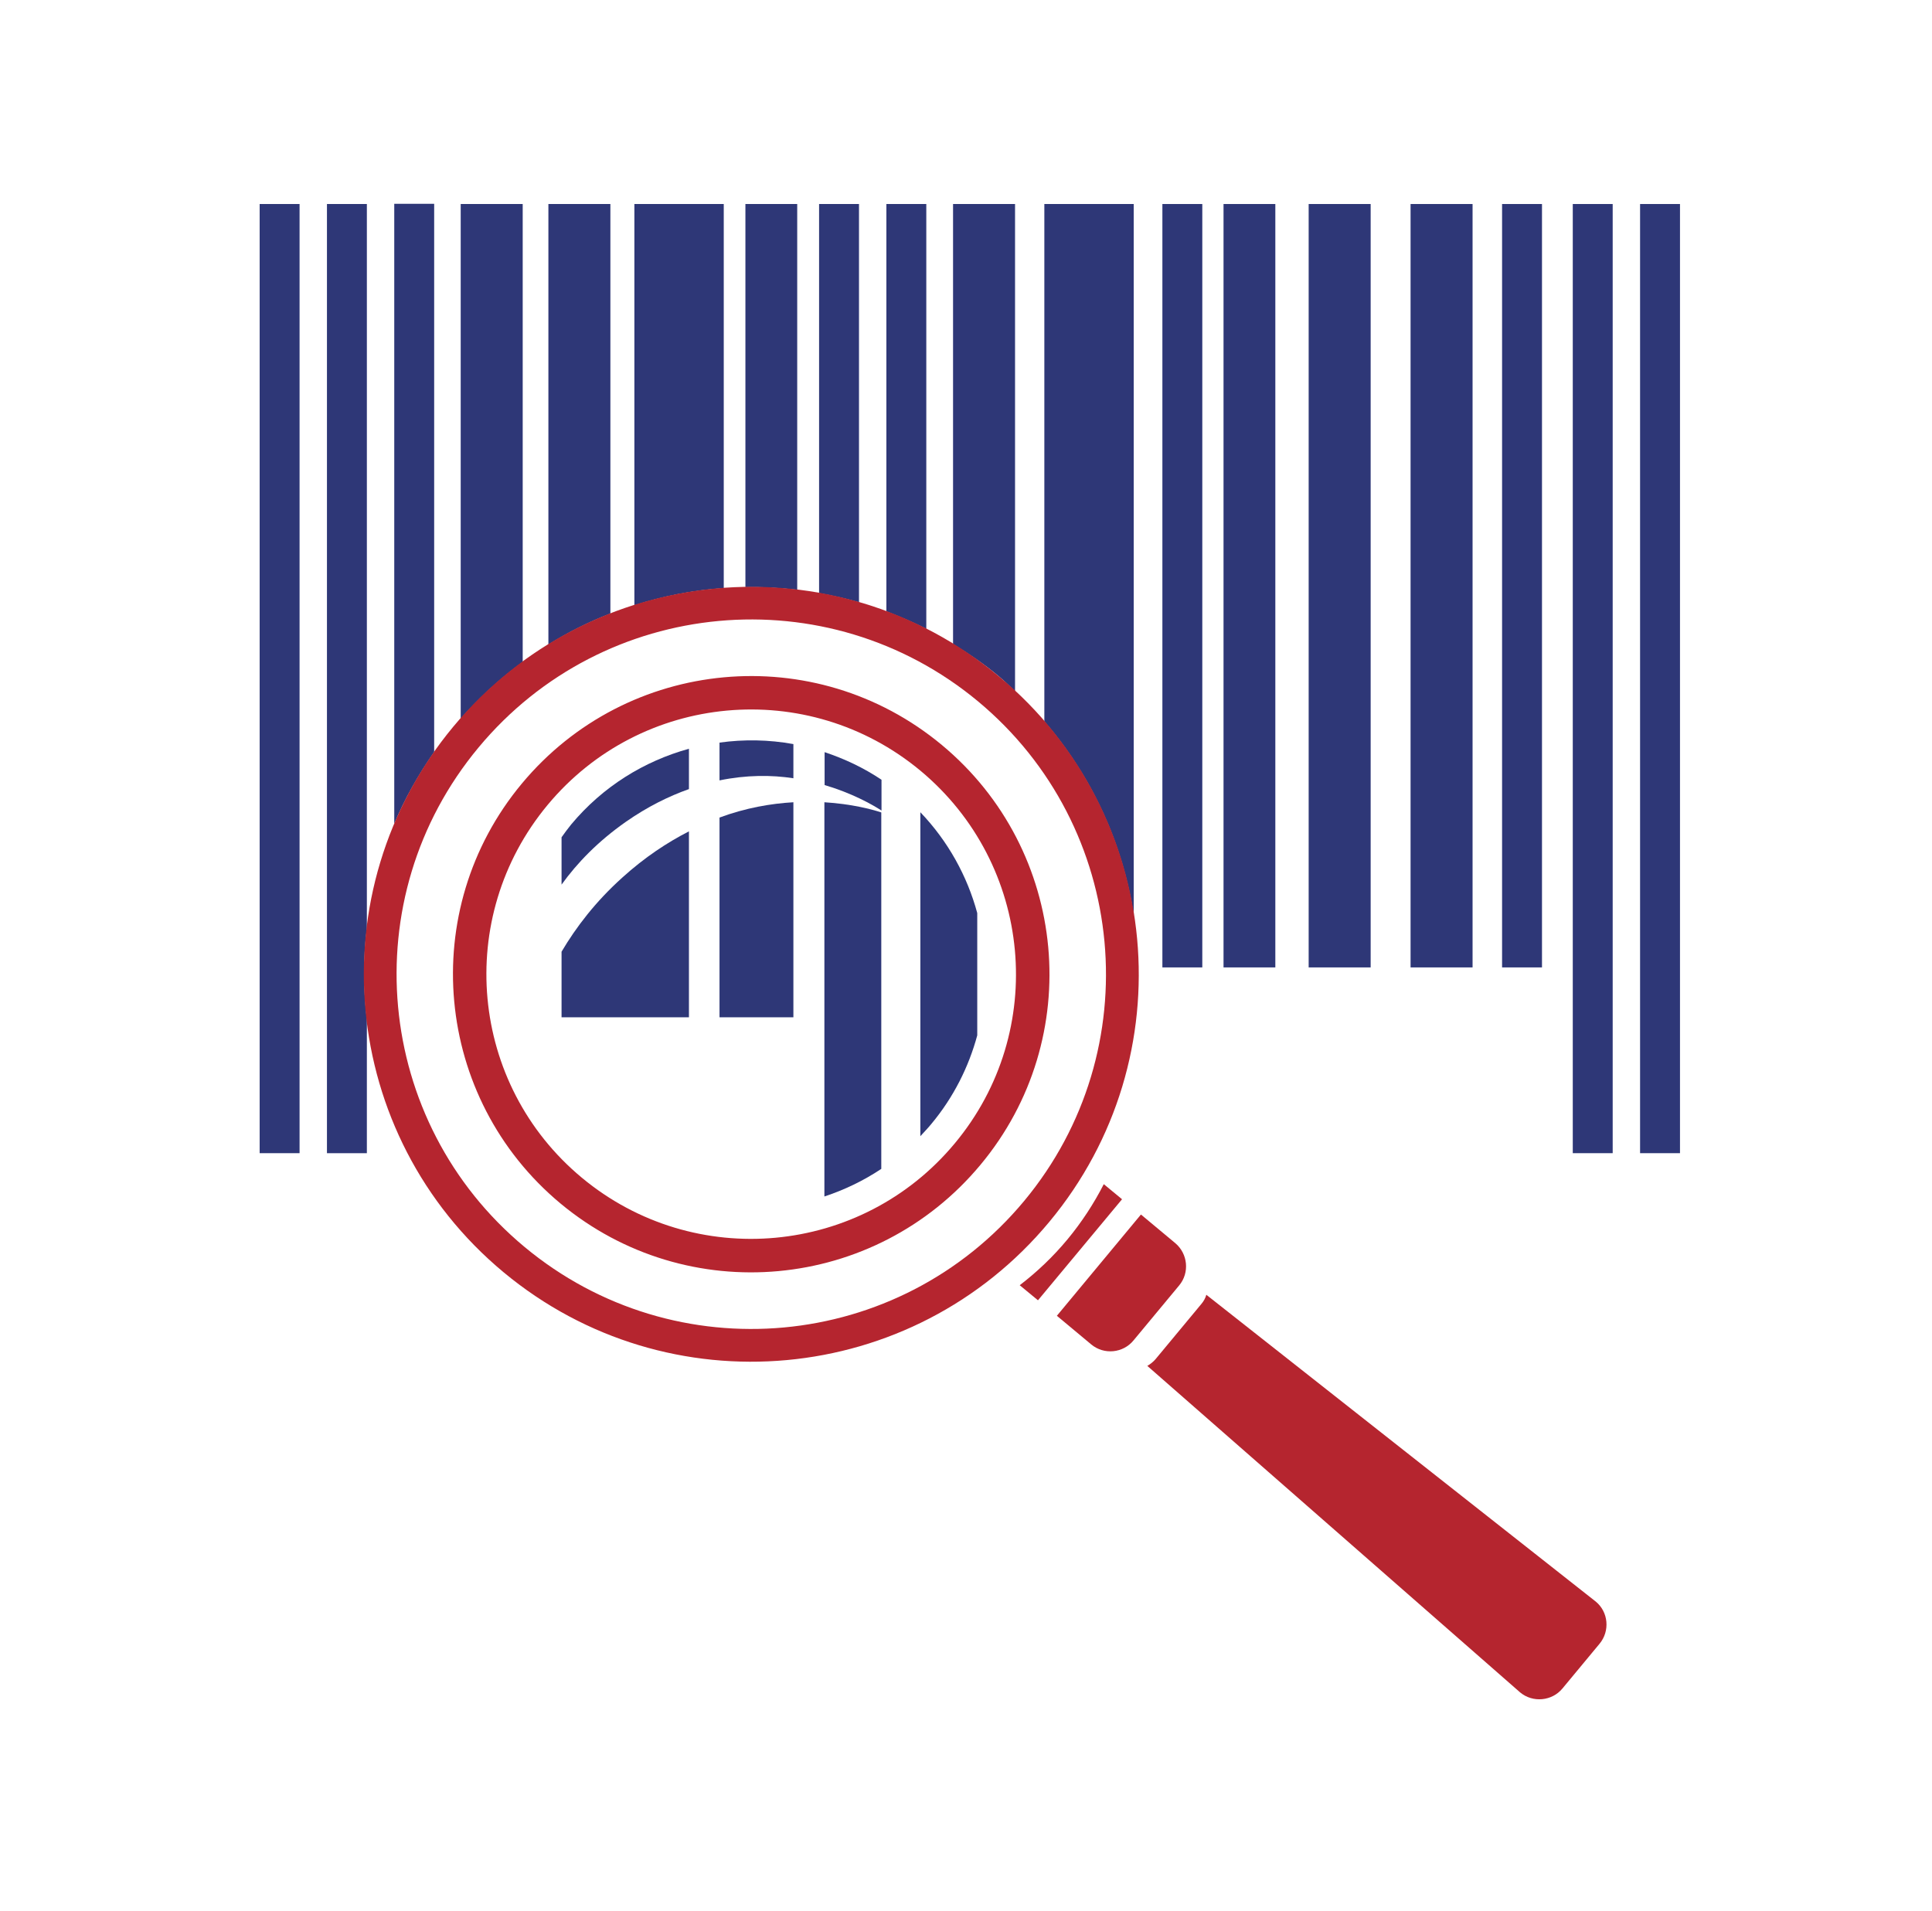
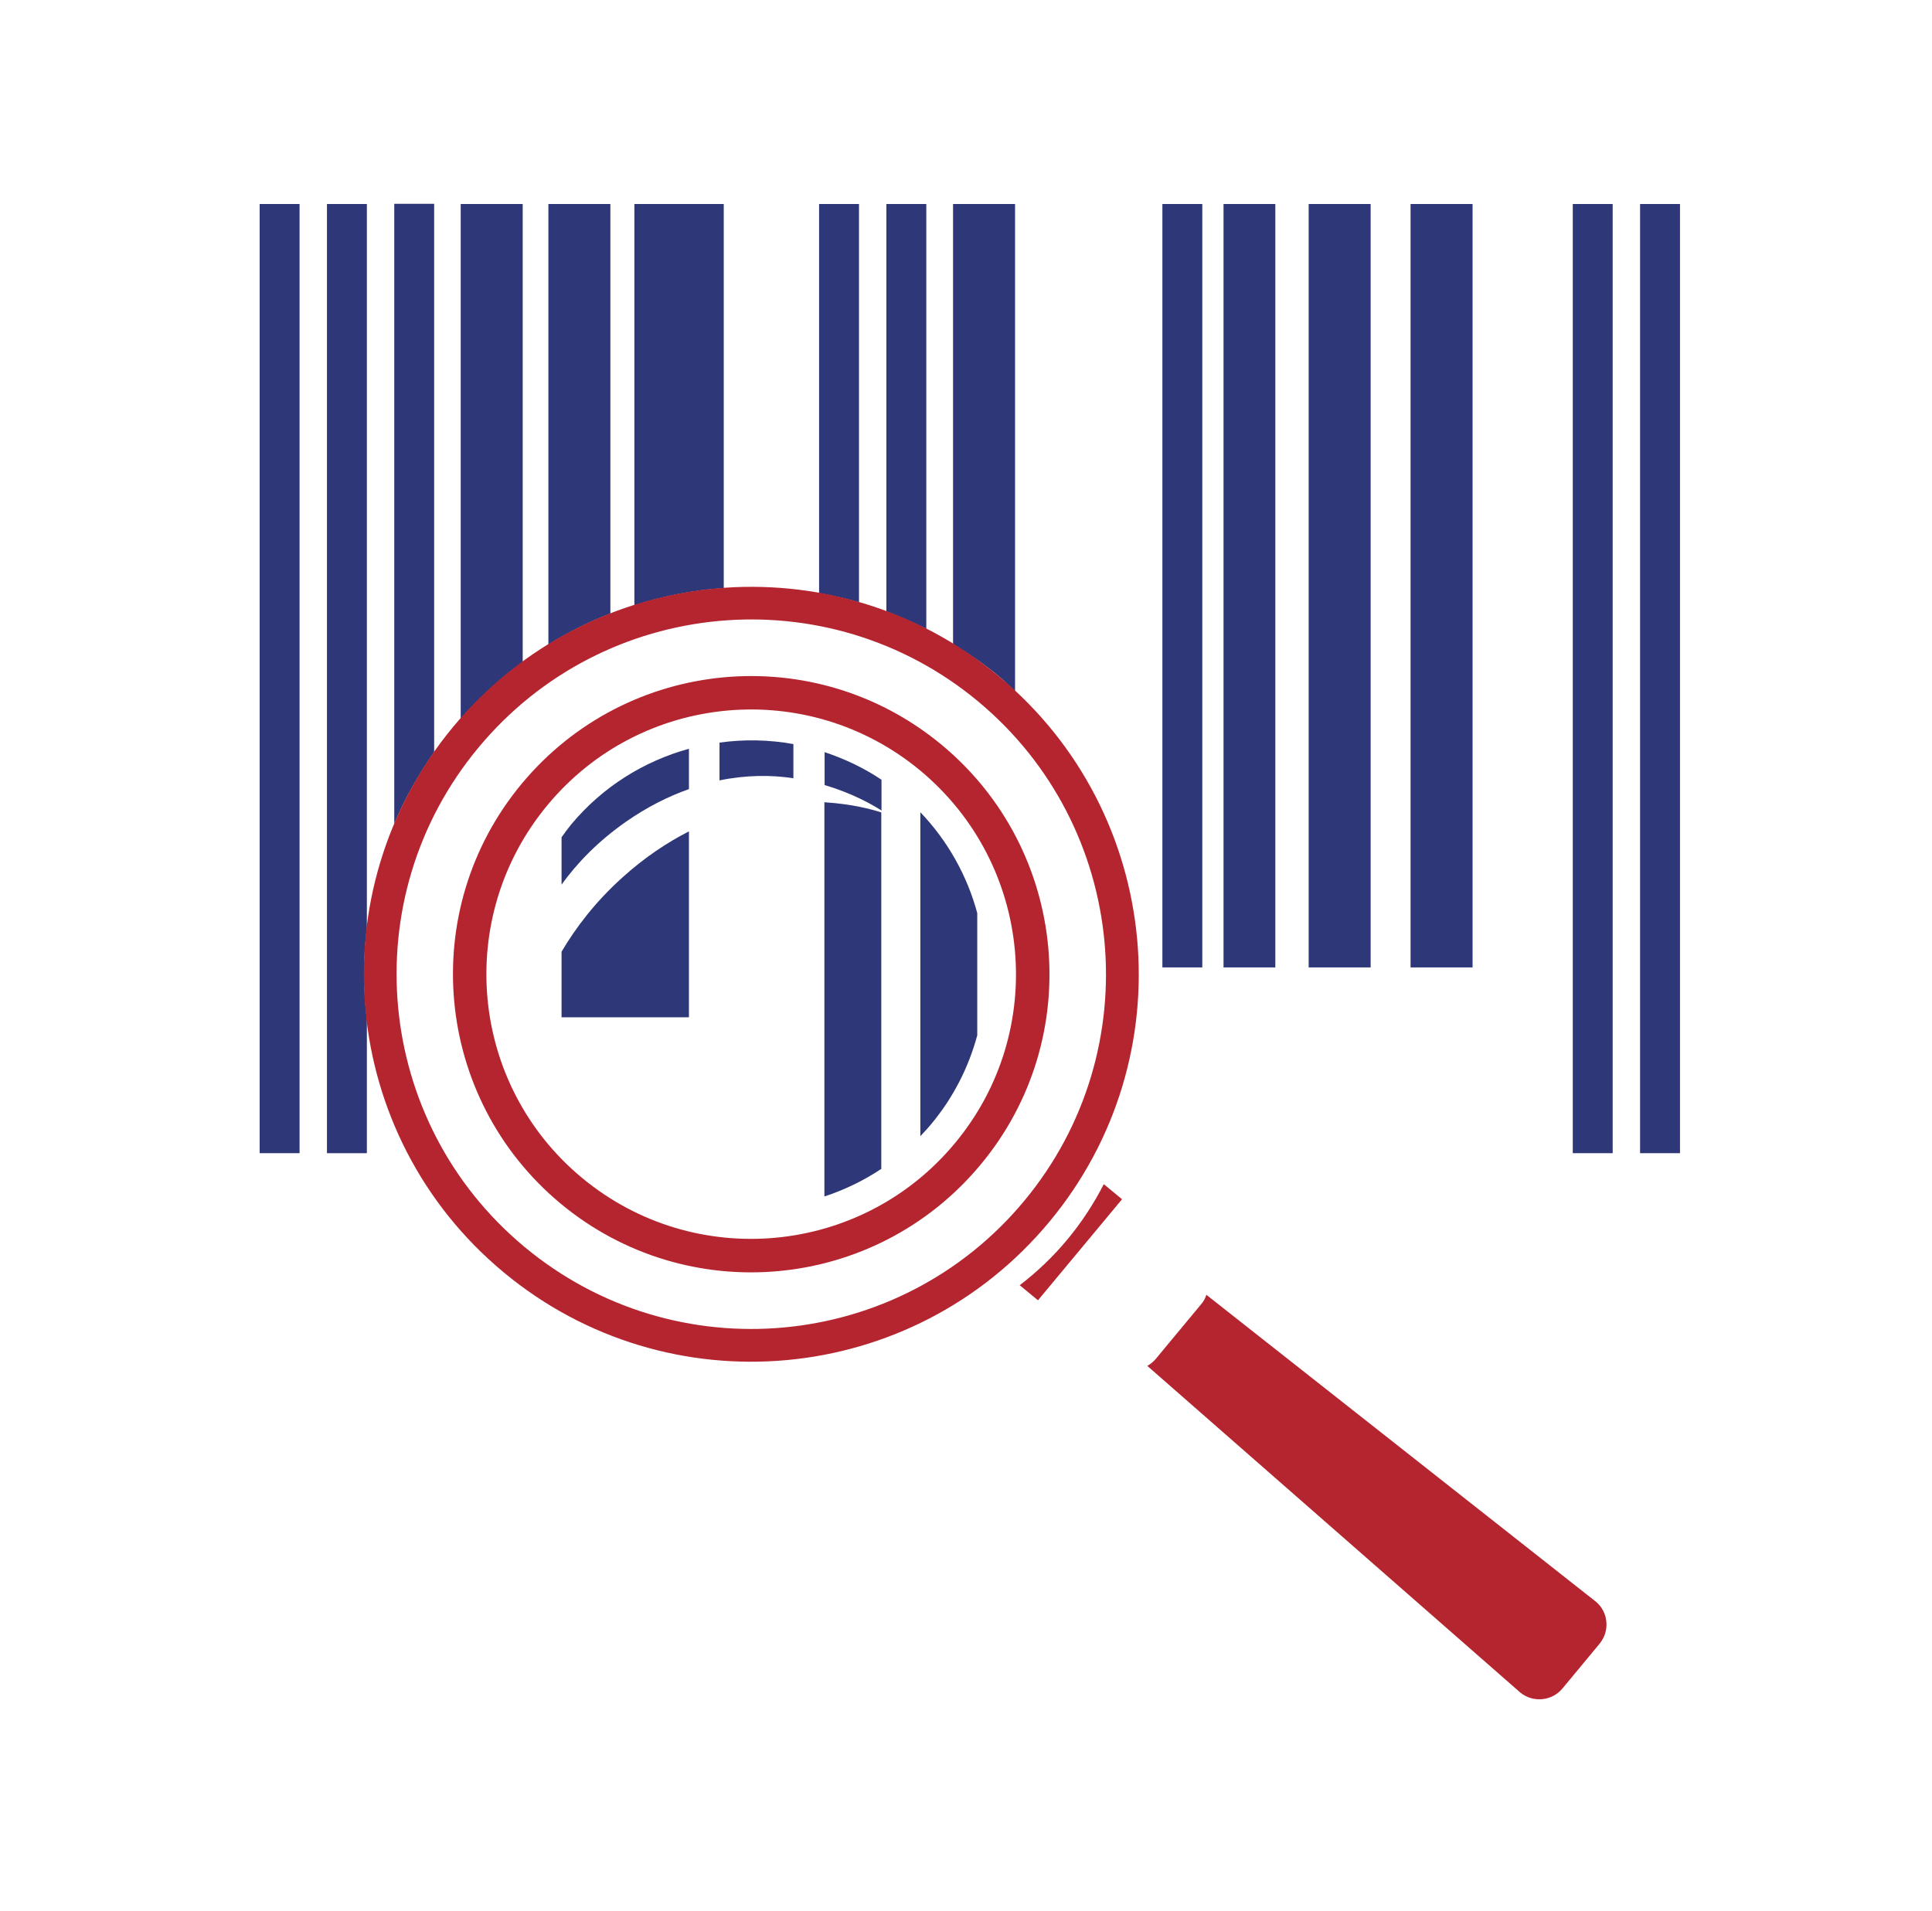
<svg xmlns="http://www.w3.org/2000/svg" width="91" height="90" viewBox="0 0 91 90" fill="none">
  <path d="M34.09 27.7V9.61H29.88V28.51C31.25 28.07 32.66 27.8 34.09 27.7Z" fill="#2E3777" />
  <path d="M20.45 35.42V9.6H18.57V38.8C19.06 37.63 19.7 36.5 20.45 35.42Z" fill="#2E3777" />
  <path d="M24.62 31.18V9.61H21.7V33.85C22.59 32.84 23.57 31.95 24.62 31.18Z" fill="#2E3777" />
  <path d="M28.75 28.9V9.61H25.83V30.36C26.76 29.78 27.74 29.29 28.75 28.9Z" fill="#2E3777" />
  <path d="M47.05 31.86C47.32 32.08 47.56 32.33 47.81 32.56V9.61H44.89V30.34C45.63 30.79 46.36 31.28 47.05 31.86Z" fill="#2E3777" />
-   <path d="M53.4 43.09V9.61H49.19V33.98C51.47 36.62 52.89 39.79 53.4 43.09Z" fill="#2E3777" />
  <path d="M43.63 29.62V9.61H41.75V28.8C42.38 29.04 43.01 29.31 43.63 29.62Z" fill="#2E3777" />
  <path d="M40.46 28.37V9.61H38.58V27.94C39.21 28.05 39.84 28.19 40.46 28.37Z" fill="#2E3777" />
-   <path d="M37.55 27.78V9.61H35.11V27.66C35.92 27.64 36.74 27.69 37.55 27.78Z" fill="#2E3777" />
-   <path d="M72.63 9.61H70.75V45.57H72.63V9.61Z" fill="#2E3777" />
  <path d="M69.36 9.61H66.44V45.57H69.36V9.61Z" fill="#2E3777" />
  <path d="M75.96 9.61H74.08V54.32H75.96V9.61Z" fill="#2E3777" />
  <path d="M79.13 9.61H77.25V54.32H79.13V9.61Z" fill="#2E3777" />
  <path d="M60.07 9.61H57.63V45.57H60.07V9.61Z" fill="#2E3777" />
  <path d="M64.56 9.61H61.64V45.57H64.56V9.61Z" fill="#2E3777" />
  <path d="M56.63 9.61H54.75V45.57H56.63V9.61Z" fill="#2E3777" />
  <path d="M17.28 43.72V9.61H15.4V54.32H17.28V48.03C17.11 46.6 17.1 45.15 17.28 43.72Z" fill="#2E3777" />
  <path d="M14.11 9.61H12.23V54.32H14.11V9.61Z" fill="#2E3777" />
  <path d="M47.05 31.86C39.3 25.41 27.79 26.48 21.35 34.23C14.91 41.98 15.97 53.49 23.72 59.93C31.47 66.37 42.98 65.31 49.42 57.56C55.87 49.81 54.8 38.3 47.05 31.86ZM48.24 56.57C42.34 63.67 31.81 64.64 24.71 58.74C17.61 52.84 16.64 42.3 22.54 35.21C28.44 28.11 38.97 27.14 46.07 33.04C53.16 38.94 54.13 49.48 48.24 56.57Z" fill="#B5252F" />
  <path d="M44.36 35.09C38.39 30.13 29.54 30.95 24.58 36.91C19.62 42.87 20.44 51.73 26.4 56.69C32.37 61.65 41.22 60.83 46.18 54.87C51.15 48.91 50.33 40.05 44.36 35.09ZM44.97 53.86C40.57 59.15 32.71 59.88 27.41 55.48C22.11 51.08 21.39 43.22 25.79 37.92C30.19 32.62 38.05 31.9 43.35 36.3C48.65 40.71 49.38 48.57 44.97 53.86Z" fill="#B5252F" />
  <path d="M50.28 58.38C49.6 59.2 48.84 59.92 48.03 60.54L48.89 61.25L52.85 56.49L51.99 55.78C51.53 56.68 50.96 57.56 50.28 58.38Z" fill="#B5252F" />
-   <path d="M49.78 61.98L51.4 63.33C52 63.83 52.9 63.74 53.39 63.14L55.54 60.55C56.04 59.95 55.95 59.06 55.36 58.56L53.74 57.21L49.78 61.98Z" fill="#B5252F" />
  <path d="M56.58 61.43L54.43 64.02C54.32 64.15 54.18 64.26 54.04 64.34L71.6 79.72C72.2 80.22 73.1 80.13 73.59 79.54L75.34 77.43C75.84 76.83 75.76 75.93 75.16 75.44L56.82 60.99C56.78 61.14 56.7 61.29 56.58 61.43Z" fill="#B5252F" />
-   <path d="M37.37 37.79C36.32 37.85 35.14 38.05 33.89 38.51V47.92H37.37V37.79Z" fill="#2E3777" />
  <path d="M32.45 39.16C31.42 39.69 30.37 40.38 29.32 41.33C28.05 42.47 27.13 43.68 26.45 44.83V47.92H32.45V39.16Z" fill="#2E3777" />
  <path d="M43.87 52.94C44.92 51.68 45.63 50.25 46.03 48.77V43.01C45.56 41.27 44.66 39.63 43.35 38.26V53.52C43.52 53.33 43.7 53.15 43.87 52.94Z" fill="#2E3777" />
  <path d="M38.83 37.79V56.36C39.77 56.05 40.67 55.62 41.51 55.06V38.27C41.06 38.12 40.11 37.87 38.83 37.79Z" fill="#2E3777" />
  <path d="M29.48 38.71C30.5 38 31.49 37.51 32.45 37.17V35.27C30.35 35.85 28.4 37.04 26.9 38.84C26.74 39.04 26.59 39.24 26.45 39.44V41.67C27.19 40.64 28.17 39.63 29.48 38.71Z" fill="#2E3777" />
  <path d="M41.52 38.18V36.73C40.67 36.16 39.77 35.74 38.84 35.43V36.98C40.13 37.36 41.07 37.89 41.52 38.18Z" fill="#2E3777" />
  <path d="M37.37 36.66V35.05C36.22 34.84 35.04 34.82 33.89 34.98V36.76C35.16 36.5 36.34 36.5 37.37 36.66Z" fill="#2E3777" />
</svg>